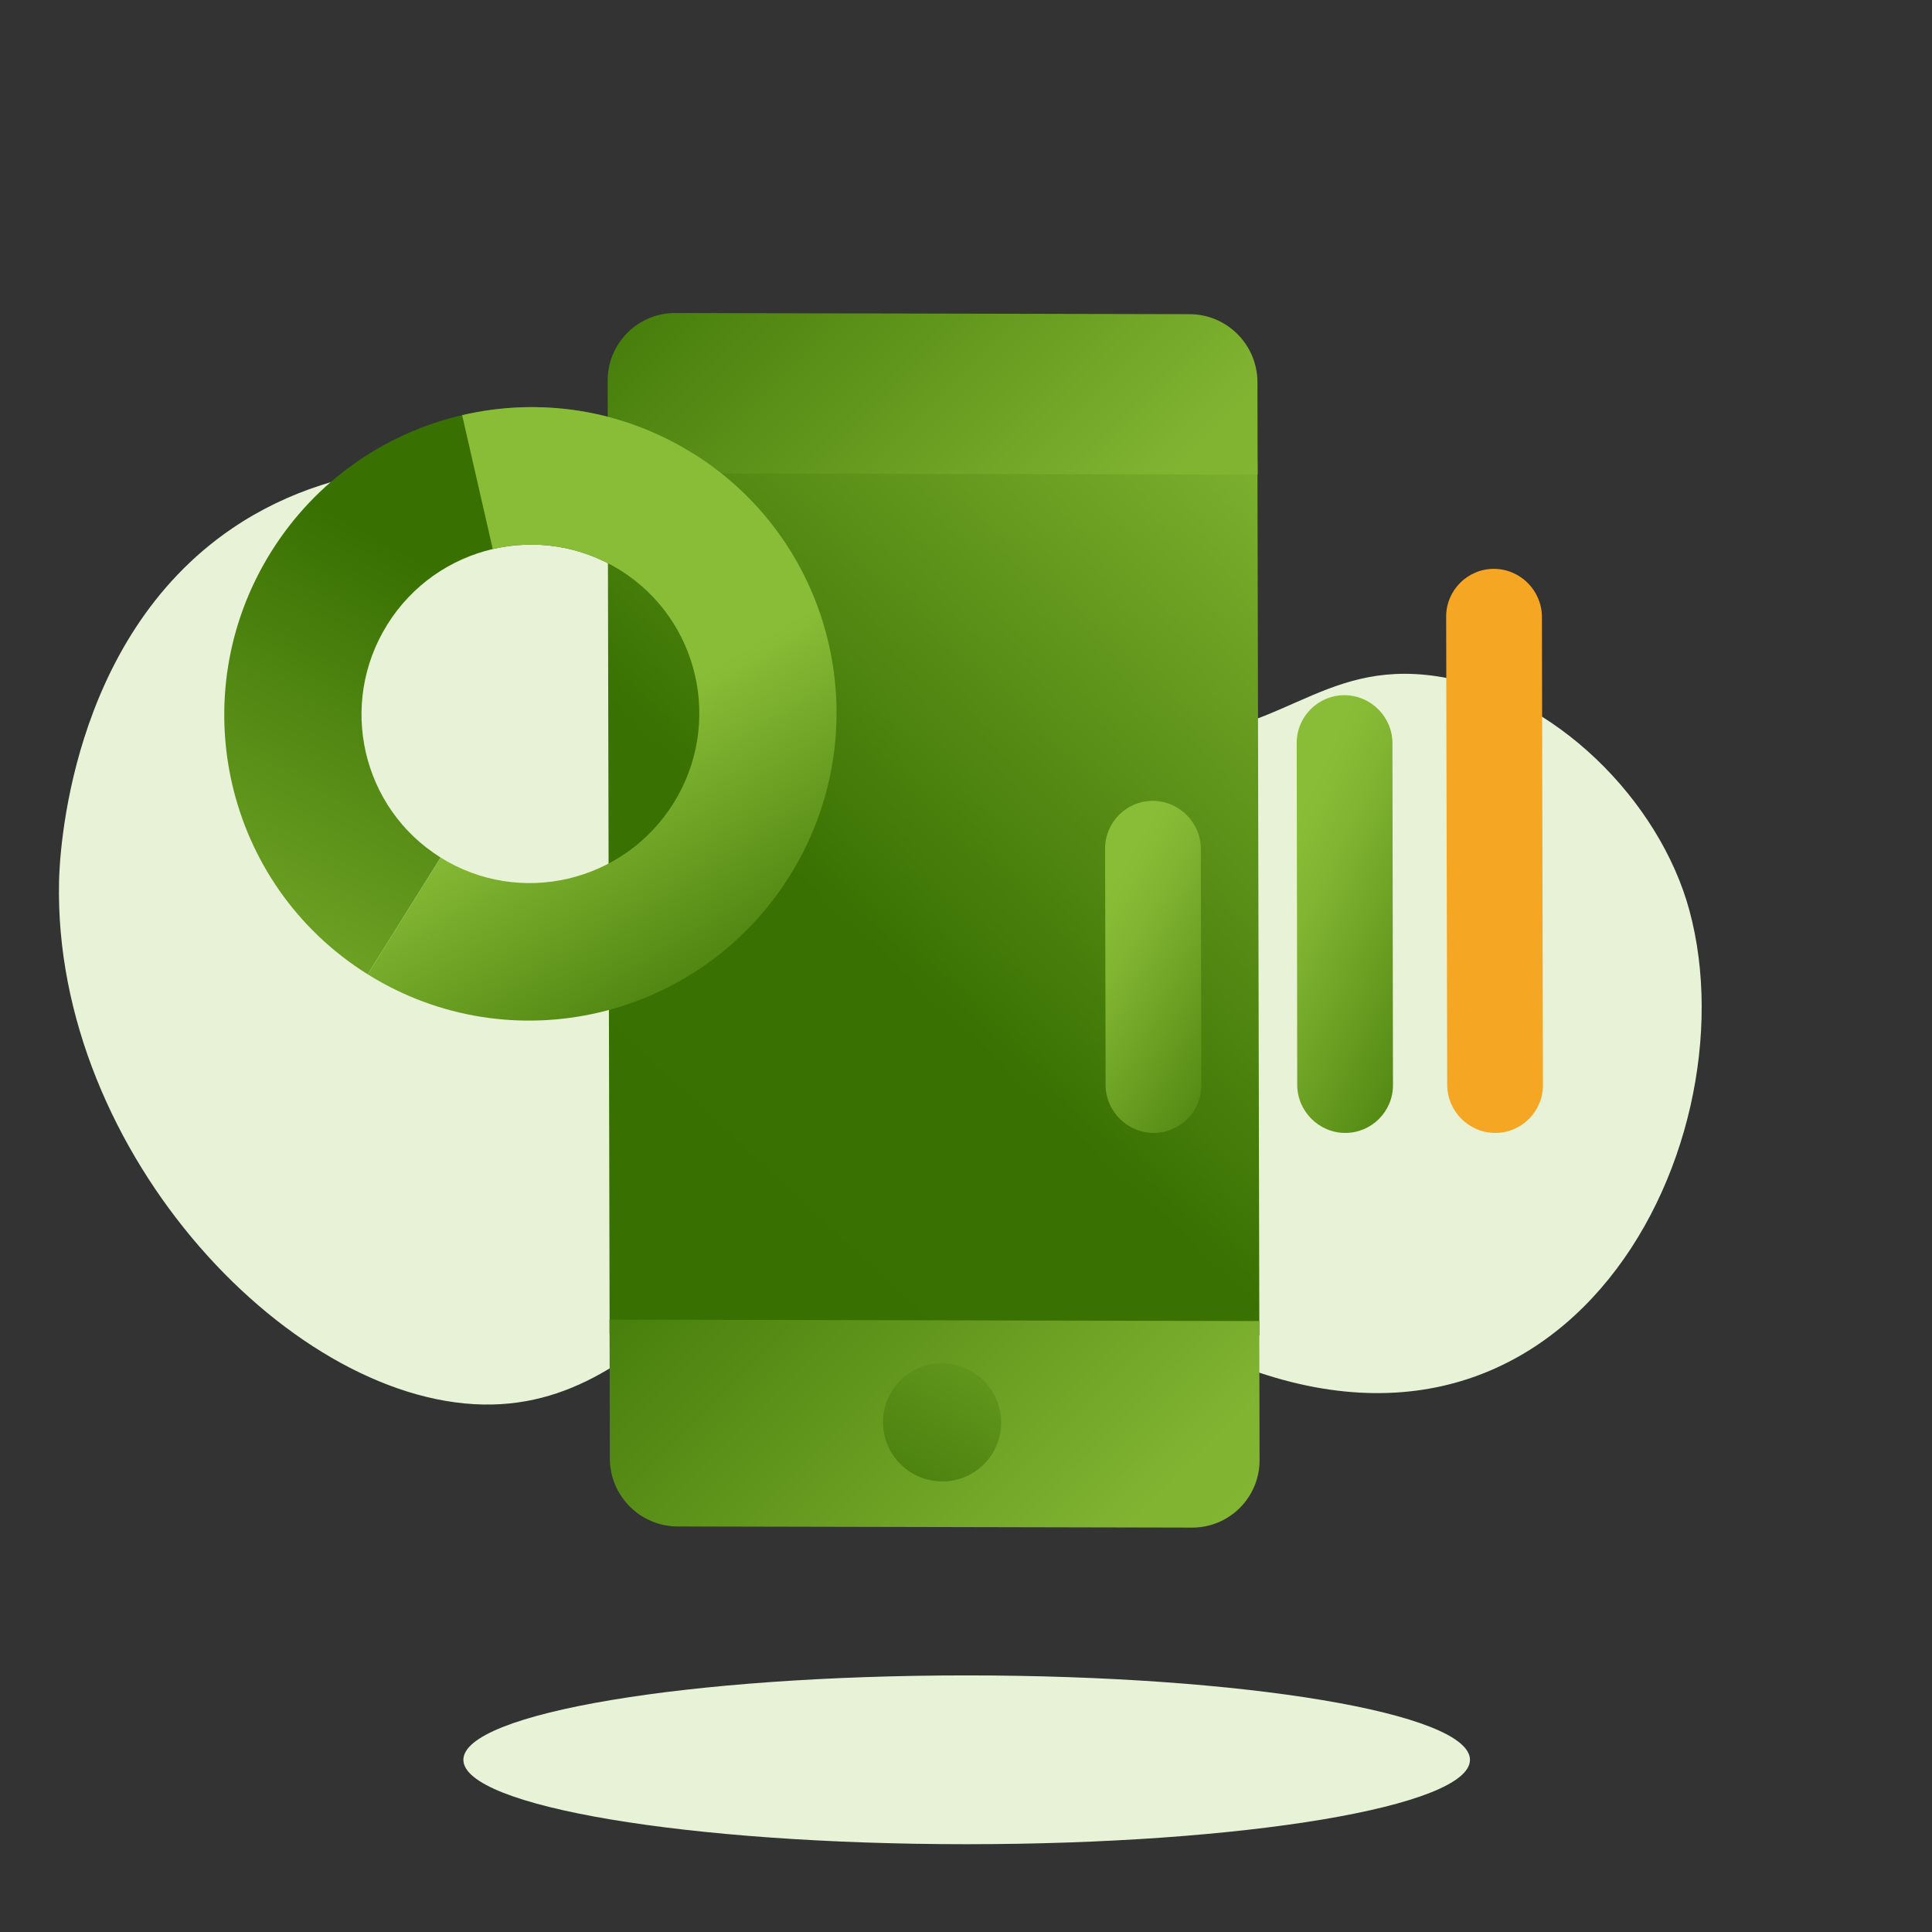
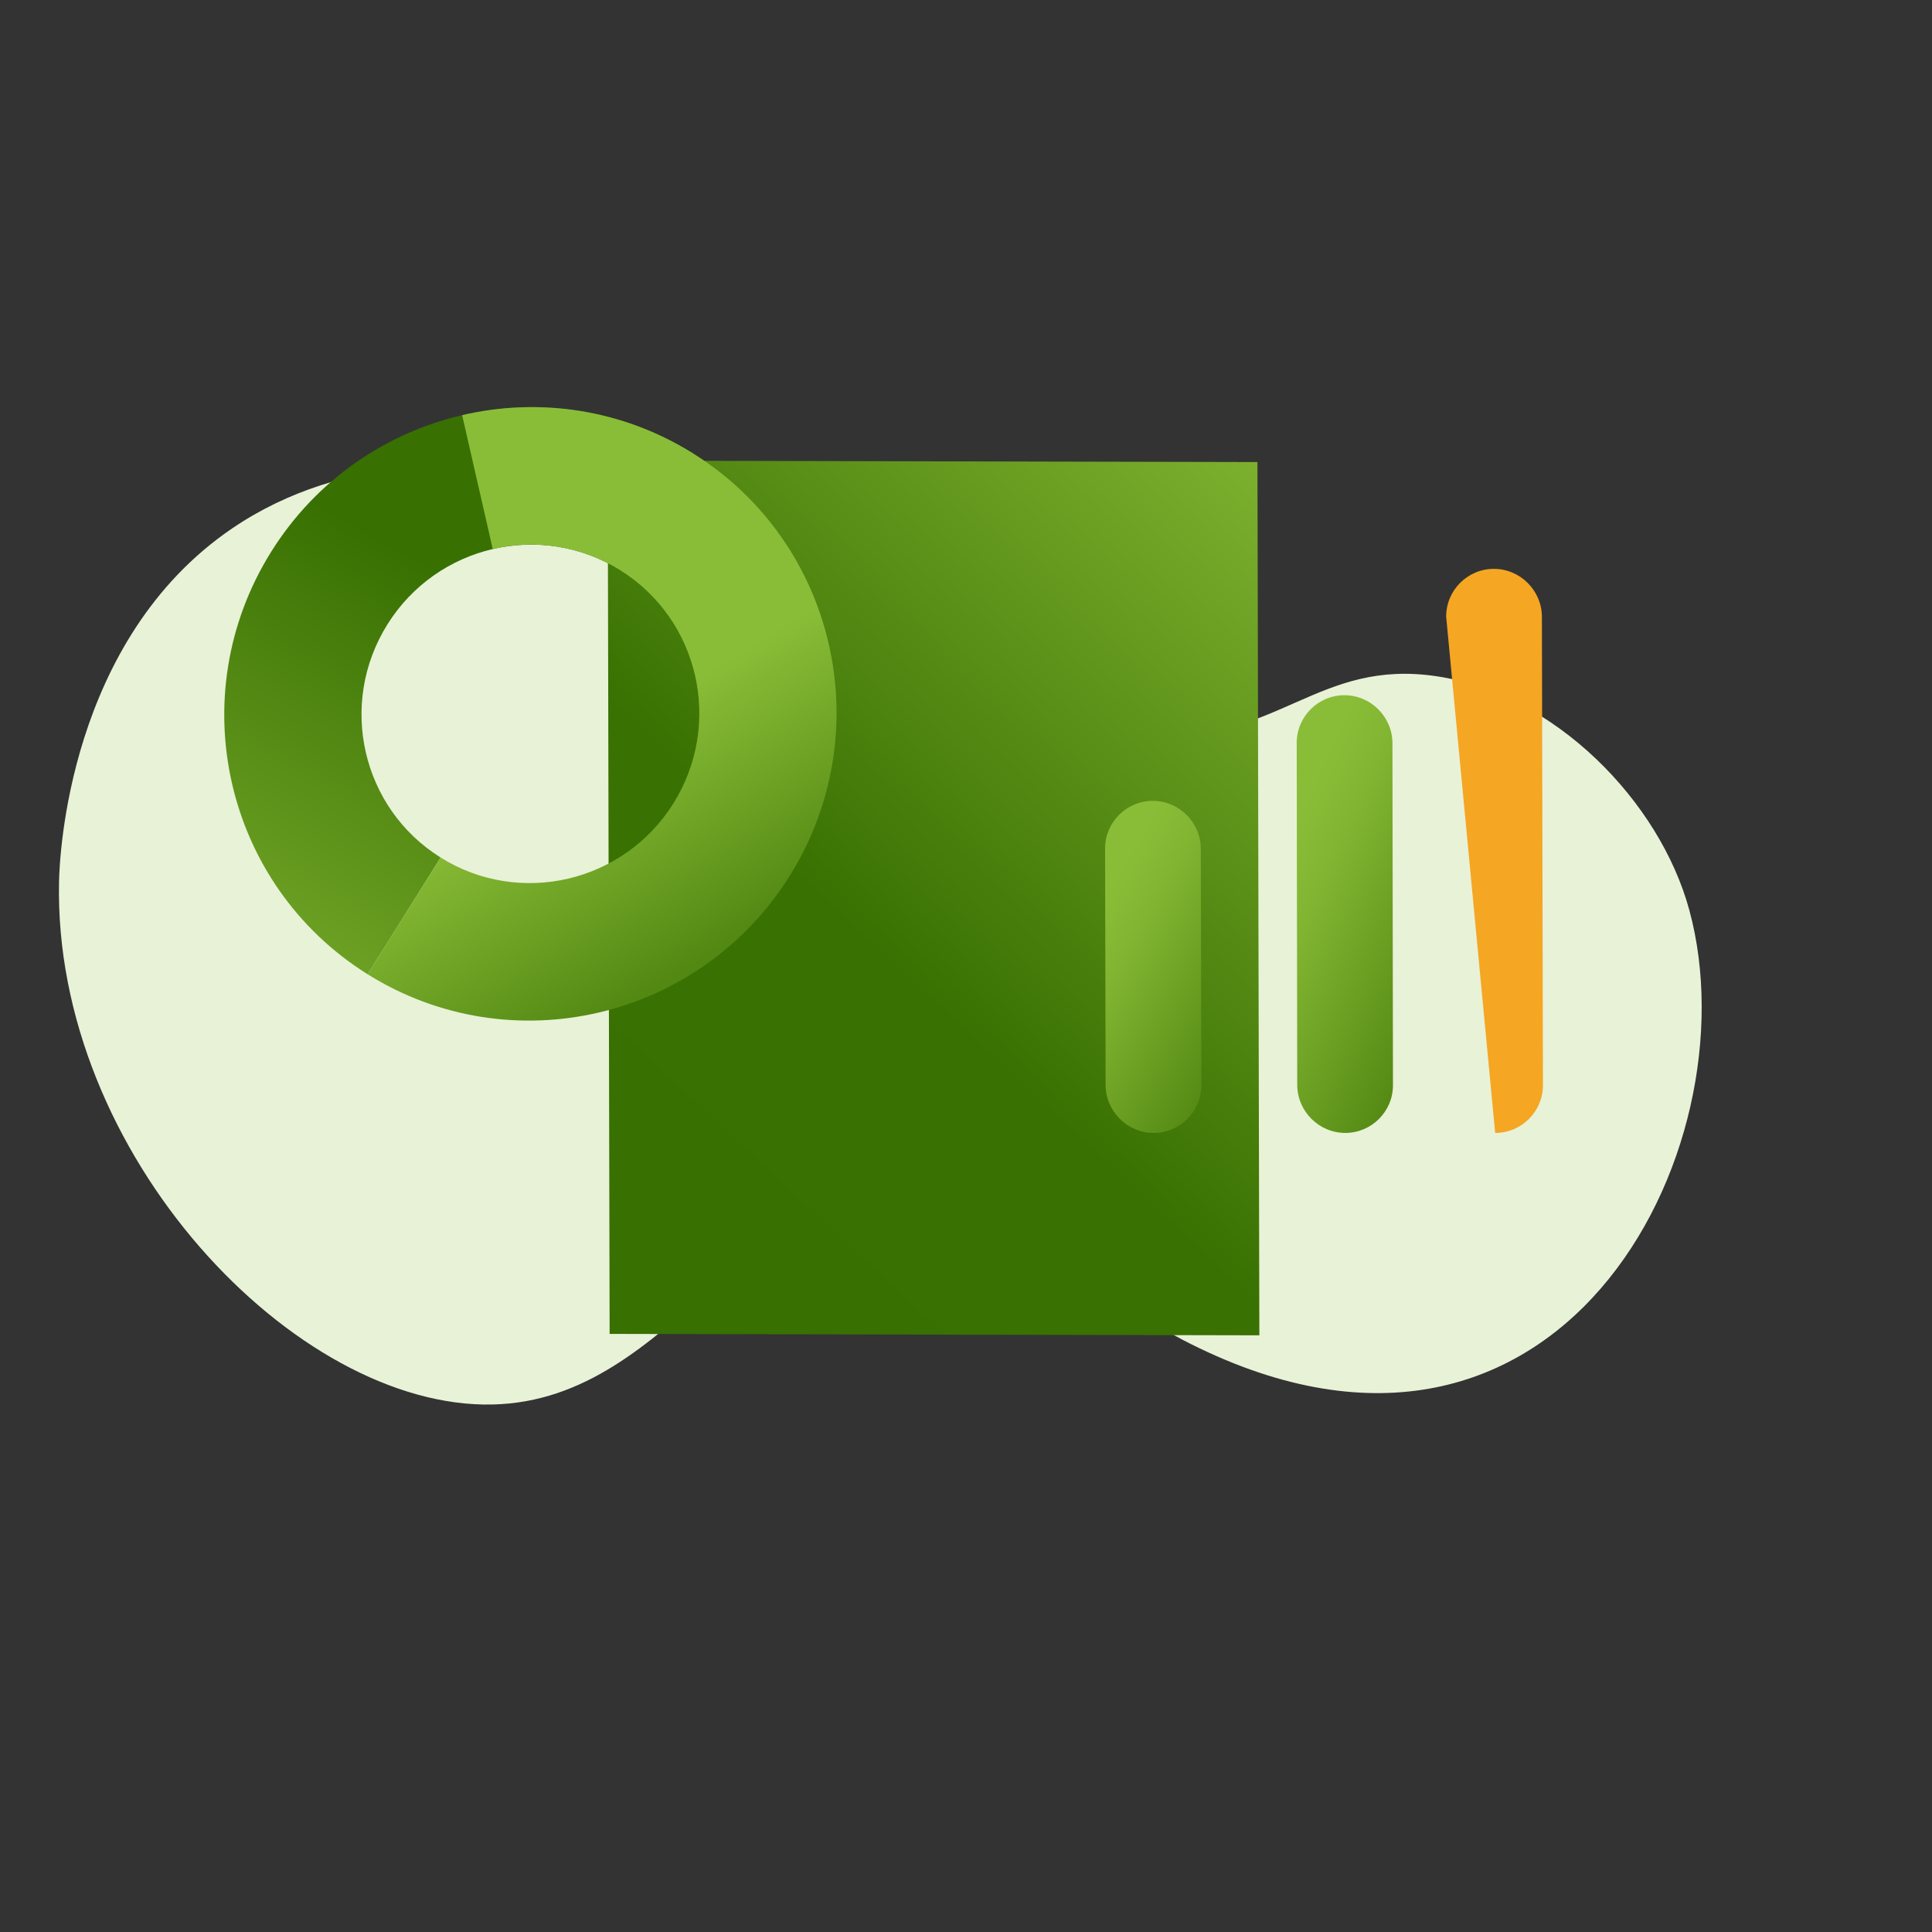
<svg xmlns="http://www.w3.org/2000/svg" width="128" height="128" viewBox="0 0 128 128" fill="none">
  <rect x="0" y="0" width="128" height="128" fill="#333333" stroke="none" />
-   <path fill-rule="evenodd" clip-rule="evenodd" d="M97.39 116.591C97.39 119.679 82.461 122.183 64.045 122.183C45.629 122.183 30.7 119.679 30.7 116.591C30.7 113.503 45.629 111 64.045 111C82.461 111 97.39 113.503 97.39 116.591Z" fill="#E8F2D7" />
  <path fill-rule="evenodd" clip-rule="evenodd" d="M3.912 58.375C3.946 56.85 4.497 42.404 15.384 35.006C30.214 24.928 52.472 35.915 54.57 36.986C65.238 42.424 67.179 48.464 76.057 48.827C84.709 49.181 87.325 43.627 95.19 44.805C102.969 45.969 109.958 53.053 111.926 60.311C116.246 76.252 103.166 101.687 78.324 88.751C70.938 84.905 69.633 79.948 61.61 78.911C49.53 77.349 44.924 92.775 32.631 93.052C19.593 93.344 3.497 76.468 3.912 58.375Z" fill="#E8F2D7" />
  <path d="M83.309 30.612L40.262 30.517L40.389 88.374L83.435 88.468L83.309 30.612Z" fill="url(#paint0_linear_0_82)" />
-   <path d="M83.322 31.447L83.308 25.312C83.302 22.833 81.288 20.818 78.81 20.814L44.74 20.738C42.261 20.733 40.255 22.738 40.26 25.218L40.274 31.352L83.322 31.447Z" fill="url(#paint1_linear_0_82)" />
-   <path d="M83.45 96.731L83.429 87.522L40.383 87.428L40.403 96.635C40.409 99.114 42.423 101.129 44.901 101.133L78.97 101.208C81.449 101.216 83.455 99.211 83.45 96.731Z" fill="url(#paint2_linear_0_82)" />
-   <path d="M65.176 91.474C66.708 93.006 66.713 95.484 65.189 97.008C63.664 98.533 61.186 98.528 59.654 96.996C58.123 95.464 58.117 92.987 59.642 91.462C61.167 89.937 63.645 89.942 65.176 91.474Z" fill="url(#paint3_linear_0_82)" />
  <path d="M29.193 56.814C23.959 53.543 22.379 46.63 25.664 41.373C28.949 36.115 35.855 34.505 41.09 37.776L45.922 30.042C36.436 24.114 23.918 27.032 17.963 36.561C12.009 46.09 14.873 58.621 24.36 64.549L29.193 56.814Z" fill="url(#paint4_linear_0_82)" />
  <path fill-rule="evenodd" clip-rule="evenodd" d="M44.619 53.217C46.261 50.588 46.687 47.545 46.049 44.751C45.41 41.957 43.706 39.411 41.09 37.776C38.472 36.14 35.438 35.725 32.646 36.376L32.645 36.371C31.785 32.609 31.619 31.887 30.618 27.505C35.678 26.325 41.179 27.078 45.922 30.042C50.666 33.006 53.753 37.62 54.911 42.684C56.069 47.75 55.296 53.264 52.319 58.028C46.364 67.557 33.847 70.476 24.36 64.549L29.193 56.814C34.427 60.085 41.333 58.474 44.619 53.217Z" fill="url(#paint5_linear_0_82)" />
  <mask id="mask0_0_82" style="mask-type:alpha" maskUnits="userSpaceOnUse" x="24" y="26" width="32" height="42">
    <path fill-rule="evenodd" clip-rule="evenodd" d="M44.619 53.217C46.261 50.588 46.687 47.545 46.049 44.751C45.41 41.957 43.706 39.411 41.09 37.776C38.472 36.14 35.438 35.725 32.646 36.376L32.645 36.371C31.785 32.609 31.619 31.887 30.618 27.505C35.678 26.325 41.179 27.078 45.922 30.042C50.666 33.006 53.753 37.62 54.911 42.684C56.069 47.75 55.296 53.264 52.319 58.028C46.364 67.557 33.847 70.476 24.36 64.549L29.193 56.814C34.427 60.085 41.333 58.474 44.619 53.217Z" fill="white" />
  </mask>
  <g mask="url(#mask0_0_82)">
</g>
  <path d="M76.427 75.059C74.684 75.055 73.253 73.624 73.249 71.88L73.215 56.224C73.211 54.479 74.635 53.055 76.379 53.059C78.123 53.063 79.554 54.493 79.558 56.237L79.592 71.894C79.596 73.639 78.172 75.063 76.427 75.059Z" fill="url(#paint6_linear_0_82)" />
  <path d="M85.945 71.88L85.91 49.224C85.906 47.479 87.33 46.055 89.075 46.059C90.819 46.063 92.249 47.493 92.253 49.237L92.288 71.894C92.292 73.639 90.867 75.063 89.123 75.059C87.379 75.055 85.949 73.624 85.945 71.88Z" fill="url(#paint7_linear_0_82)" />
-   <path fill-rule="evenodd" clip-rule="evenodd" d="M99.059 75.059C97.315 75.055 95.885 73.624 95.881 71.88L95.812 40.853C95.809 39.108 97.233 37.684 98.977 37.688C100.721 37.692 102.151 39.122 102.155 40.867L102.224 71.894C102.228 73.639 100.804 75.063 99.059 75.059Z" fill="#F5A623" />
+   <path fill-rule="evenodd" clip-rule="evenodd" d="M99.059 75.059L95.812 40.853C95.809 39.108 97.233 37.684 98.977 37.688C100.721 37.692 102.151 39.122 102.155 40.867L102.224 71.894C102.228 73.639 100.804 75.063 99.059 75.059Z" fill="#F5A623" />
  <defs>
    <linearGradient id="paint0_linear_0_82" x1="109.641" y1="153.154" x2="235.682" y2="18.207" gradientUnits="userSpaceOnUse">
      <stop stop-color="#387002" />
      <stop offset="0.165" stop-color="#397102" />
      <stop offset="0.403" stop-color="#81B431" />
      <stop offset="1" stop-color="#8ABD37" />
      <stop offset="1" stop-color="#8ABD37" />
    </linearGradient>
    <linearGradient id="paint1_linear_0_82" x1="19.384" y1="31.518" x2="91.686" y2="103.82" gradientUnits="userSpaceOnUse">
      <stop stop-color="#387002" />
      <stop offset="0.403" stop-color="#81B431" />
      <stop offset="1" stop-color="#8ABD37" />
    </linearGradient>
    <linearGradient id="paint2_linear_0_82" x1="16.962" y1="97.372" x2="93.616" y2="174.025" gradientUnits="userSpaceOnUse">
      <stop stop-color="#387002" />
      <stop offset="0.403" stop-color="#81B431" />
      <stop offset="1" stop-color="#8ABD37" />
    </linearGradient>
    <linearGradient id="paint3_linear_0_82" x1="73.836" y1="115.446" x2="111.479" y2="53.418" gradientUnits="userSpaceOnUse">
      <stop stop-color="#387002" />
      <stop offset="0.403" stop-color="#81B431" />
      <stop offset="1" stop-color="#8ABD37" />
    </linearGradient>
    <linearGradient id="paint4_linear_0_82" x1="17.382" y1="31.333" x2="-26.193" y2="109.842" gradientUnits="userSpaceOnUse">
      <stop stop-color="#387002" />
      <stop offset="0.403" stop-color="#81B431" />
      <stop offset="1" stop-color="#8ABD37" />
    </linearGradient>
    <linearGradient id="paint5_linear_0_82" x1="34.327" y1="52.038" x2="46.761" y2="72.505" gradientUnits="userSpaceOnUse">
      <stop stop-color="#8ABD37" />
      <stop offset="1" stop-color="#387002" />
    </linearGradient>
    <linearGradient id="paint6_linear_0_82" x1="85.659" y1="74.664" x2="69.628" y2="65.475" gradientUnits="userSpaceOnUse">
      <stop stop-color="#387002" />
      <stop offset="0.828" stop-color="#81B431" />
      <stop offset="1" stop-color="#8ABD37" />
    </linearGradient>
    <linearGradient id="paint7_linear_0_82" x1="98.684" y1="74.4" x2="80.387" y2="65.886" gradientUnits="userSpaceOnUse">
      <stop stop-color="#387002" />
      <stop offset="0.828" stop-color="#81B431" />
      <stop offset="1" stop-color="#8ABD37" />
    </linearGradient>
  </defs>
</svg>